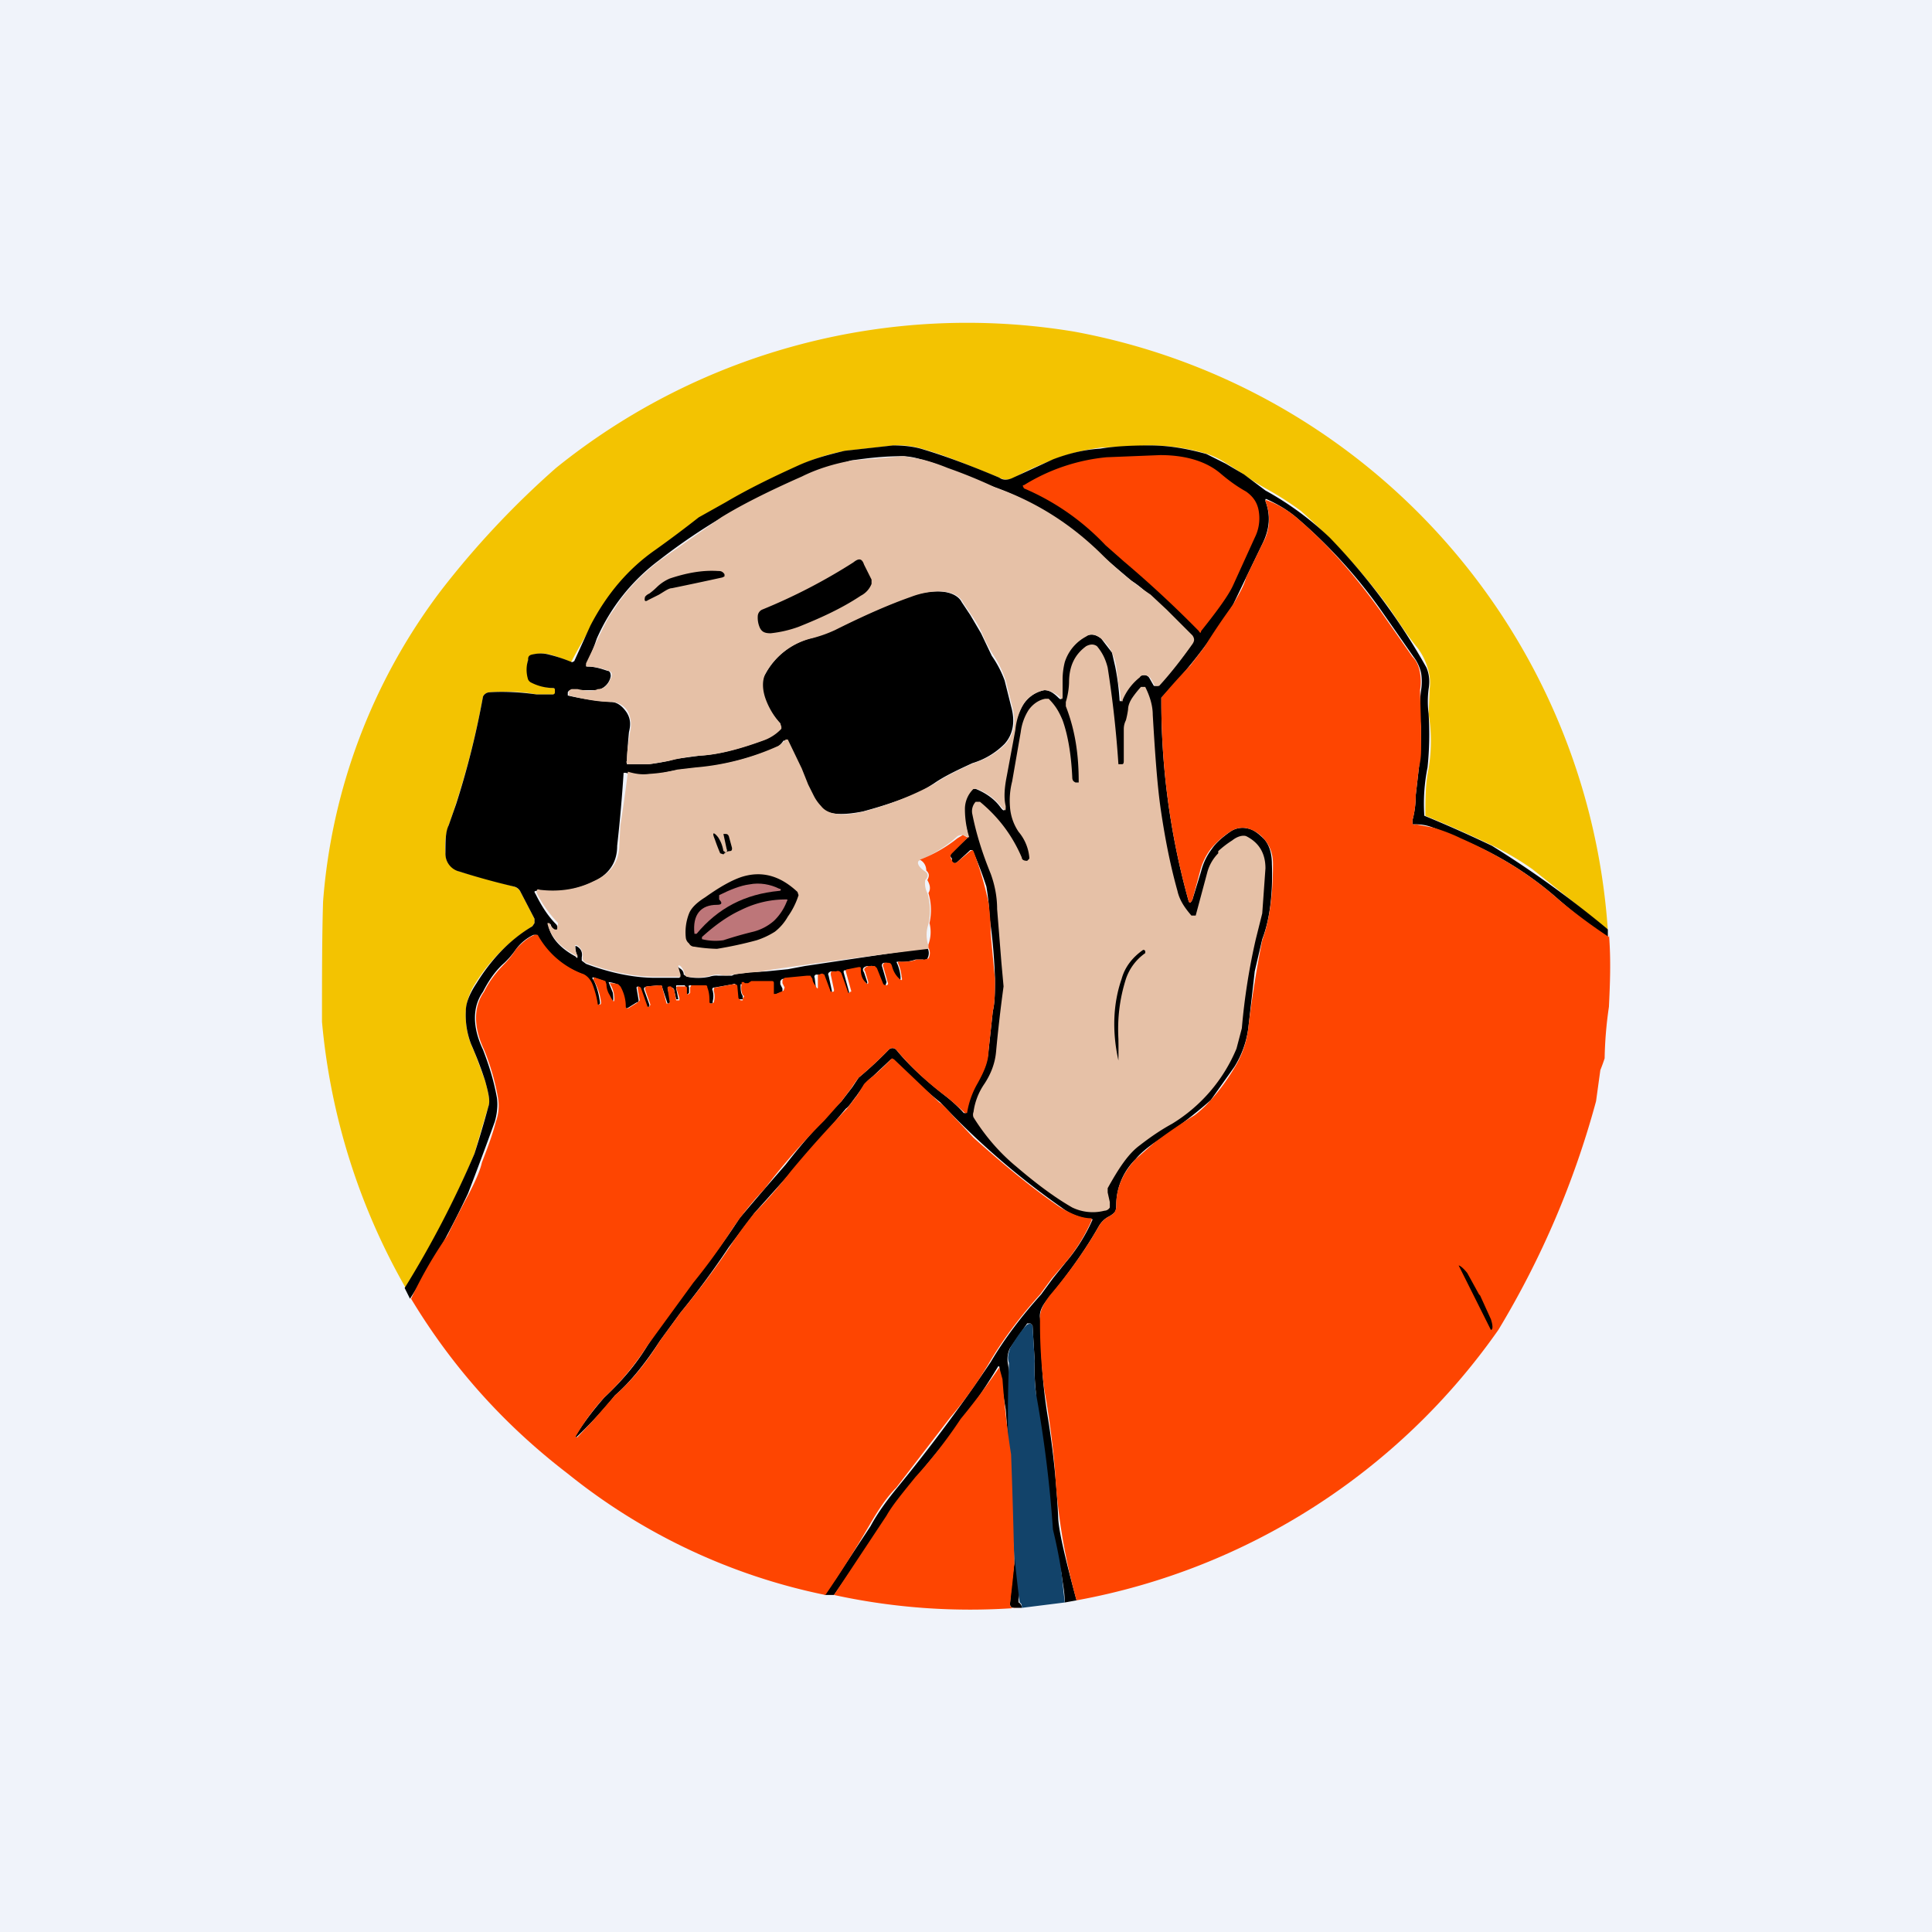
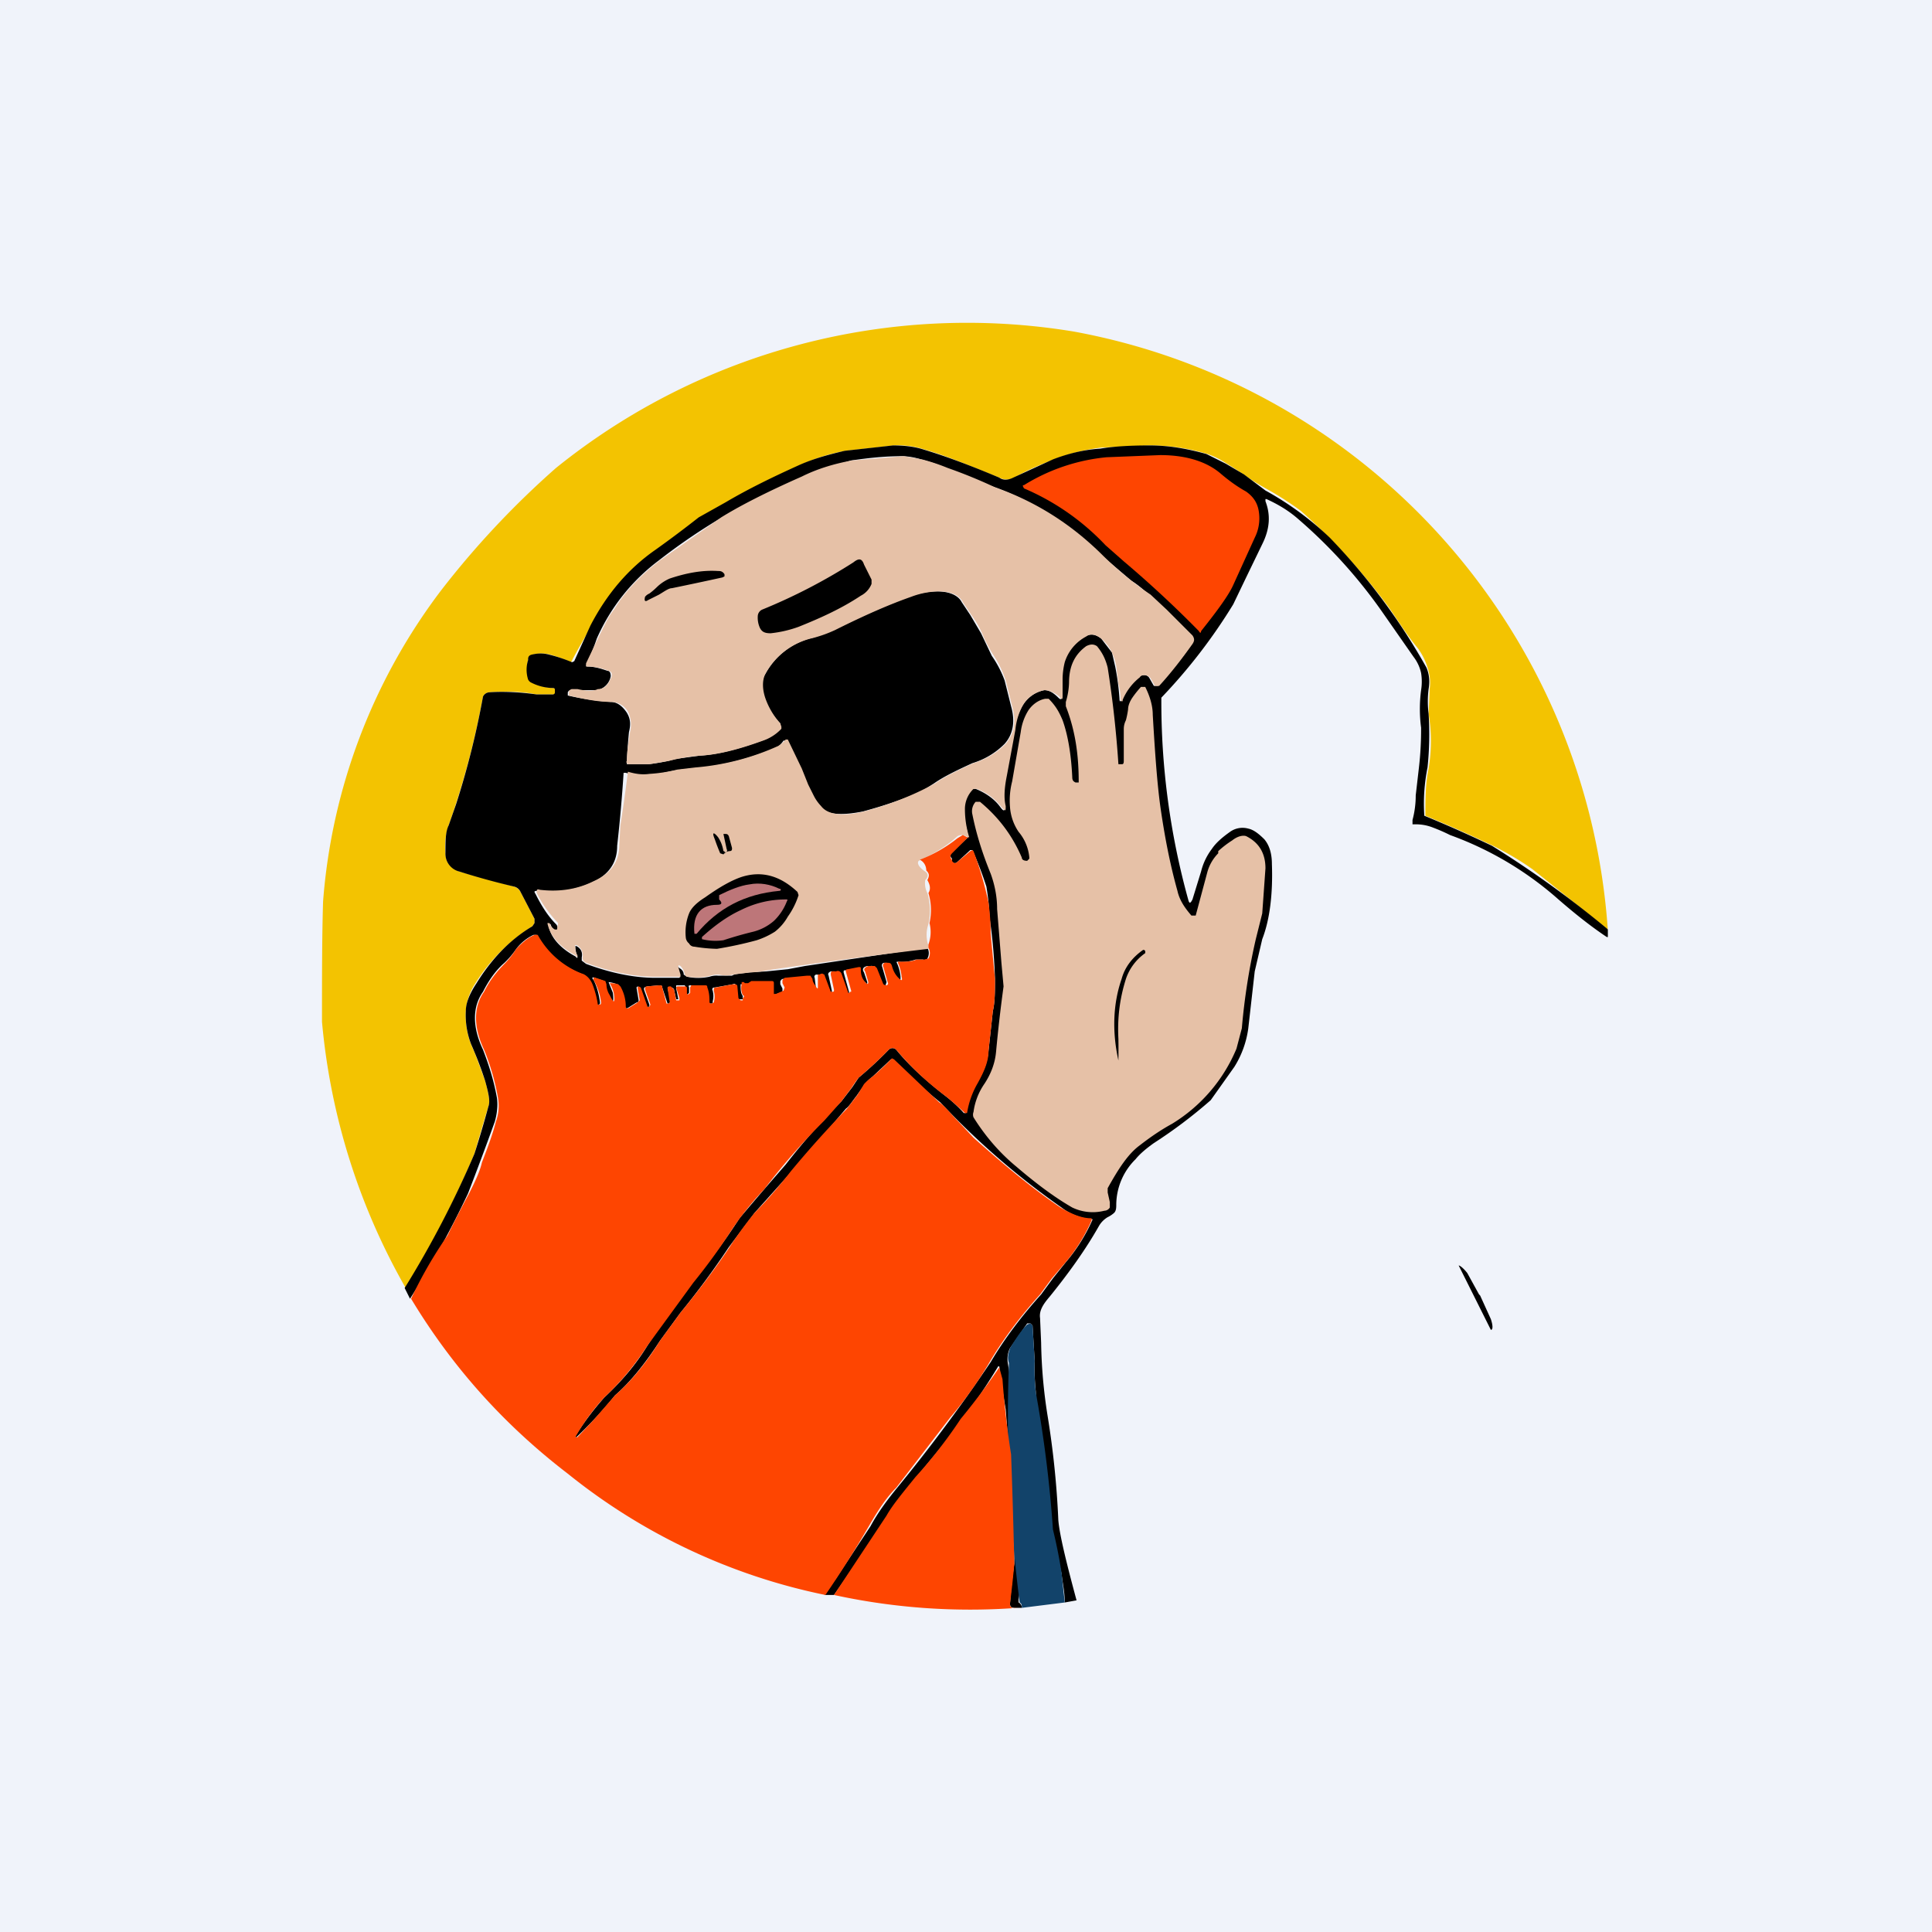
<svg xmlns="http://www.w3.org/2000/svg" width="18" height="18" viewBox="0 0 18 18">
  <path fill="#F0F3FA" d="M0 0h18v18H0z" />
  <path d="m14.98 8.66-.7-.56c-.14-.1-.27-.17-.37-.22a12.25 12.25 0 0 0-.63-.28c0-.16 0-.3.03-.44a1.53 1.53 0 0 0 0-.51l.01-.23a.43.43 0 0 0-.02-.2.6.6 0 0 0-.09-.18c-.1-.12-.18-.25-.27-.38a5.86 5.86 0 0 0-.82-.9 2.9 2.9 0 0 0-.31-.2 2.27 2.27 0 0 1-.21-.13 2.84 2.84 0 0 0-.17-.11.78.78 0 0 0-.18-.09 1.83 1.83 0 0 0-.53-.08l-.46.02c-.16.02-.31.06-.44.11s-.25.1-.37.17a.15.15 0 0 1-.14 0c-.25-.1-.48-.2-.69-.26a.8.8 0 0 0-.29-.04l-.45.05c-.17.03-.31.08-.44.14a10.08 10.08 0 0 0-.92.49 10.53 10.53 0 0 0-.4.29c-.26.18-.46.42-.6.7a6.13 6.13 0 0 0-.2.35 1.45 1.45 0 0 0-.19-.07c-.07-.02-.13-.01-.17 0a.06.06 0 0 0-.04.05.3.3 0 0 0 .01.18l.03.03c.07.03.14.05.2.05.02 0 .03 0 .03.02v.02c-.01.02-.02.02-.03.02H5c-.15-.03-.3-.03-.44-.02a.07.07 0 0 0-.06.04 7.84 7.84 0 0 1-.32 1.2.6.6 0 0 0-.03.26c0 .08.05.14.13.17l.51.14c.03.01.05.03.06.05l.13.25v.04l-.02.03c-.22.14-.4.32-.53.53a.54.54 0 0 0-.09.26.75.75 0 0 0 .08.38l.1.27c.03.11.05.2.03.24a21.91 21.91 0 0 0-.13.44A9.32 9.32 0 0 1 3.78 12 6.09 6.09 0 0 1 3 9.52C3 9.1 3 8.72 3.01 8.4a5.48 5.48 0 0 1 1.1-2.9 8.2 8.2 0 0 1 1.07-1.14 6.1 6.1 0 0 1 4.83-1.27 6.09 6.09 0 0 1 4.97 5.58Z" fill="#F3C301" />
  <path d="M14.98 8.66v.07h-.01c-.15-.1-.3-.22-.45-.35a3.12 3.12 0 0 0-1.01-.6 1.66 1.66 0 0 0-.16-.07.43.43 0 0 0-.16-.03h-.03v-.04a.88.88 0 0 0 .03-.23l.03-.26a3.09 3.09 0 0 0 .02-.37 1.35 1.35 0 0 1 0-.35.5.5 0 0 0 0-.16.38.38 0 0 0-.07-.15l-.3-.43a4.7 4.7 0 0 0-.77-.85c-.09-.08-.19-.14-.3-.19h-.01v.02c.05.13.04.26-.03.4l-.15.31-.12.25a5.1 5.1 0 0 1-.67.87 6.9 6.9 0 0 0 .25 1.88c.01.04.02.04.04 0l.08-.26a.58.58 0 0 1 .1-.21c.04-.06.1-.11.17-.16a.2.2 0 0 1 .17-.03c.05.01.1.05.15.1.05.06.07.14.07.23.01.28-.02.52-.09.7l-.07.3-.06.53a.9.9 0 0 1-.13.36l-.22.31a4.48 4.48 0 0 1-.53.4c-.07.05-.13.1-.17.15a.6.6 0 0 0-.18.42c0 .03 0 .06-.02.08a.26.26 0 0 1-.06.04.23.23 0 0 0-.08.08c-.13.23-.29.45-.46.66-.06.07-.1.13-.09.2l.01.23a4.72 4.72 0 0 0 .06.68 8.23 8.23 0 0 1 .1.97c.01.13.07.38.17.75l-.11.02c0-.1-.02-.18-.03-.27a10.12 10.12 0 0 1-.24-1.7 2 2 0 0 1-.01-.28l-.02-.33-.02-.02h-.03l-.16.23a.23.23 0 0 0-.02.14l.07.47a4.05 4.05 0 0 1 .06.8l.01.37v.28l-.04.28v.03c.02.01.03.03.03.05h-.04c-.05 0-.07 0-.07-.04a5.58 5.58 0 0 1 .04-.37v-.3a68.2 68.2 0 0 0-.08-1.14 8.23 8.23 0 0 1-.06-.4H9.3a6.47 6.47 0 0 1-.53.75l-.23.28c-.13.16-.22.27-.27.36-.17.27-.34.51-.5.74H7.7c-.02 0-.02 0-.02-.02l.1-.12.33-.5c.07-.13.16-.25.25-.36a15.5 15.5 0 0 0 .87-1.17c.13-.22.29-.43.47-.63l.11-.15.12-.15a1.6 1.6 0 0 0 .25-.4.54.54 0 0 1-.29-.11 7.29 7.29 0 0 1-1.13-.98 4.96 4.96 0 0 1-.44-.4H8.3l-.17.16a.5.5 0 0 0-.08.08l-.07.1c-.04.05-.07.1-.1.12a32.25 32.25 0 0 1-.5.58l-.35.39-.24.32a7.7 7.7 0 0 1-.45.61l-.19.26c-.13.2-.27.38-.42.51a3.9 3.9 0 0 1-.36.39h-.01v-.01c.1-.16.2-.28.27-.36.16-.15.29-.3.4-.48a9.7 9.7 0 0 1 .6-.82 5.57 5.57 0 0 0 .26-.37l.23-.27.2-.23a6.29 6.29 0 0 1 .52-.59l.1-.13.06-.09a3.56 3.56 0 0 0 .28-.26c.02-.02.05-.02.07 0 .13.16.29.3.47.44a1.28 1.28 0 0 1 .16.15H9c.02-.1.05-.2.1-.28.07-.11.1-.2.11-.3l.04-.37c.02-.08.02-.19.02-.3a5.03 5.03 0 0 0-.05-.57 2.24 2.24 0 0 0-.03-.29 3.48 3.48 0 0 0-.13-.34h-.02l-.12.11c-.02.02-.04.01-.05 0V8c-.02-.02-.02-.04 0-.06l.15-.14-.01-.06a.88.88 0 0 1-.03-.2c0-.08.03-.14.08-.19h.03c.1.04.18.1.23.17.03.04.04.04.04 0a.78.78 0 0 1 0-.3c.04-.13.06-.28.09-.42a.6.6 0 0 1 .08-.23.3.3 0 0 1 .2-.14c.04 0 .08.02.13.07.02.02.03.02.03-.01v-.17l.02-.15c.03-.1.1-.18.2-.24.05-.03.1-.02.15.02l.1.13.03.13a2.35 2.35 0 0 1 .04.3c0 .03.01.03.02.01a.53.53 0 0 1 .16-.21.07.07 0 0 1 .05-.02c.02 0 .04.01.05.03l.04.07h.04c.11-.12.22-.25.32-.4.01-.02.01-.04-.01-.07a4.74 4.74 0 0 1-.4-.38c-.03-.03-.08-.08-.16-.13l-.27-.23a2.8 2.8 0 0 0-1-.64 5.45 5.45 0 0 1-.53-.21 1.91 1.91 0 0 0-.16-.05.63.63 0 0 0-.17-.03c-.18 0-.34.02-.48.04a5.54 5.54 0 0 0-1.79.93 1.83 1.83 0 0 0-.58.73 2.46 2.46 0 0 1-.1.25l.01.01c.07 0 .13.02.19.04.02 0 .03.02.03.05a.16.16 0 0 1-.13.13H5.32c-.01 0-.02 0-.03.02v.03c.13.03.26.05.4.06.06 0 .11.04.15.1.03.05.04.1.02.18a4.76 4.76 0 0 0-.02.3h.2a1.63 1.63 0 0 0 .26-.05l.22-.03c.17-.01.36-.06.58-.14a.42.42 0 0 0 .16-.1l.01-.03v-.03a.7.7 0 0 1-.14-.21c-.04-.1-.04-.19 0-.25a.67.67 0 0 1 .45-.34l.19-.07c.28-.14.51-.24.7-.31a.76.76 0 0 1 .26-.05c.12 0 .2.04.23.1l.08.12.1.17.1.21a1 1 0 0 1 .12.23l.06.24c.04.14.02.26-.06.35a.71.71 0 0 1-.3.18c-.13.06-.26.12-.36.19-.08.05-.15.1-.23.12-.18.07-.32.11-.43.14-.2.04-.34.03-.4-.04a.4.4 0 0 1-.07-.1 1.11 1.11 0 0 1-.05-.11.86.86 0 0 0-.06-.15c-.05-.09-.1-.17-.13-.26V6.9H7.3a.25.25 0 0 1-.07.07.54.54 0 0 1-.11.04c-.22.08-.44.13-.66.15a1.4 1.4 0 0 0-.23.03 1.4 1.4 0 0 1-.2.03c-.07 0-.13 0-.2-.02h-.02a14.38 14.38 0 0 1-.06.68c0 .16-.08.27-.23.34a.93.93 0 0 1-.5.08c-.04 0-.05 0-.03.03.05.1.11.2.19.28.01.01.02.03.01.05 0 .02 0 .02-.02.01a.1.1 0 0 1-.04-.06h-.02c.01.11.1.22.25.3.02.02.02.02.02 0a.29.29 0 0 1-.02-.08c0-.02 0-.02.02-.01.03.02.05.05.04.1v.03l.04.03c.24.09.46.13.64.13h.22c.01 0 .02 0 .01-.02l-.02-.07c0-.02 0-.02.02 0 .02.01.04.03.04.06l.03.02a.5.5 0 0 0 .21 0 .2.2 0 0 1 .08-.01h.13c.03-.02.09-.02.16-.03l.16-.01.2-.02L7.5 9l1.14-.17a.1.1 0 0 1 0 .1c0 .01-.02.02-.04.01h-.07a.38.38 0 0 1-.16.02c-.02 0-.02 0-.01.02a.4.4 0 0 1 .03.12c0 .04 0 .04-.03.01a.35.35 0 0 1-.06-.1c0-.03-.02-.04-.05-.04h-.01c-.02 0-.03.02-.02.04l.04.14-.01.03h-.03l-.06-.16a.05.05 0 0 0-.05-.02h-.03c-.04.01-.05.03-.03.06l.03.09c0 .02 0 .02-.02 0A.16.16 0 0 1 8 9.04c0-.01 0-.02-.02-.02l-.1.02c-.02 0-.02 0-.02.02l.05.18v.02h-.03l-.06-.18c-.01-.02-.03-.03-.05-.03h-.03c-.02.01-.03.02-.02.04l.03.14c0 .01 0 .02-.02.02a.66.66 0 0 1-.07-.16c0-.01 0-.02-.02-.01h-.03a.02.02 0 0 0-.02.03l.01.08c0 .03 0 .04-.02.01a.2.2 0 0 1-.03-.07s0-.02-.02-.02l-.03-.01-.2.02c-.02 0-.02.01-.03.02v.03l.02.04v.03l-.08.03H7.2l-.01-.1c0-.02-.01-.02-.03-.02H7l-.01.01-.01.01H6.9c0 .05 0 .08.02.11v.03h-.05l-.01-.12c0-.02-.02-.03-.03-.02l-.17.03c-.02 0-.03.01-.02.03a.2.2 0 0 1 0 .1c0 .02 0 .02-.02.02H6.6c0-.05 0-.1-.02-.15l-.02-.02h-.12c-.02 0-.03 0-.02.02v.05c-.02.02-.02.02-.03 0V9.2l-.01-.02h-.08v.03l.02.1H6.3l-.02-.09a.03.03 0 0 0-.03-.02h-.01c-.02-.01-.02 0-.02.01l.03.12-.02.02h-.01l-.05-.15c0-.02-.01-.02-.03-.02l-.11.01C6 9.2 6 9.2 6 9.22l.05.14v.02h-.03l-.06-.17V9.2l-.02-.01-.01.01.02.12s0 .02-.02.02l-.08.05c-.02.01-.03 0-.03-.02a.38.38 0 0 0-.05-.18l-.02-.02a.3.3 0 0 0-.08-.02l.04.1c.01.1 0 .1-.04.02a.24.24 0 0 1-.03-.1l-.01-.03-.09-.03c-.02-.01-.03 0-.01.02.03.06.05.13.06.21 0 .01 0 .02-.02.02h-.01a16.73 16.73 0 0 0-.05-.19c-.02-.05-.06-.09-.1-.1a.8.8 0 0 1-.41-.36h-.03a.44.44 0 0 0-.16.13.8.8 0 0 1-.11.13c-.07.06-.14.15-.2.27-.1.14-.1.33 0 .54.05.13.1.28.13.45.01.07 0 .15-.02.22a31.14 31.14 0 0 1-.25.67 8.76 8.76 0 0 1-.54.98l-.05-.1a9.35 9.35 0 0 0 .65-1.25 9.74 9.74 0 0 0 .13-.44c.02-.05 0-.13-.03-.24a3.59 3.59 0 0 0-.13-.34.75.75 0 0 1-.05-.31c0-.08.04-.17.1-.26.13-.21.3-.4.52-.53l.02-.03v-.04l-.13-.25a.09.09 0 0 0-.06-.05 6.92 6.92 0 0 1-.51-.14.17.17 0 0 1-.13-.17c0-.11 0-.2.03-.26l.07-.2a7.84 7.84 0 0 0 .25-1 .07.07 0 0 1 .06-.04c.14-.01.3 0 .44.02h.15s.02 0 .02-.02v-.02c0-.01 0-.02-.02-.02a.46.46 0 0 1-.2-.05.06.06 0 0 1-.03-.03.3.3 0 0 1 0-.18c0-.02 0-.04.03-.05.04-.01.1-.02.17 0a1.45 1.45 0 0 1 .21.07l.02-.01.15-.33c.15-.29.35-.53.61-.71a10.85 10.85 0 0 0 .4-.3l.25-.14c.22-.13.45-.24.67-.34.13-.06.27-.1.44-.14l.45-.05c.1 0 .2.01.29.04.2.06.44.15.7.26.04.03.09.02.13 0l.37-.17c.13-.05.28-.09.44-.1.12-.02.27-.03.46-.03.18 0 .35.03.53.08l.18.09.17.1.2.15a2.88 2.88 0 0 1 .6.44 5.85 5.85 0 0 1 .9 1.21c.03.07.03.14.02.2a.91.91 0 0 0 0 .23 2.99 2.99 0 0 1-.01.5c-.03.15-.04.3-.03.45a12.27 12.27 0 0 1 .63.28 9.7 9.7 0 0 1 1.07.77Z" />
  <path d="M9.54 4.52a1.78 1.78 0 0 1 .77-.26l.5-.02c.24 0 .43.06.56.17.07.06.15.12.24.17.07.05.11.11.12.2a.4.4 0 0 1-.04.23l-.2.44c-.04.09-.14.23-.3.43 0 .02-.01.02-.02 0a10.27 10.27 0 0 0-.7-.65l-.17-.15a2.26 2.26 0 0 0-.76-.53l-.01-.02v-.01Z" fill="#FE4501" />
  <path d="M9.02 7.8a.17.17 0 0 0-.06-.02c-.01 0-.03 0-.05.02-.1.09-.22.16-.35.22-.02.02 0 .06.06.1.03.02.03.05 0 .08a.2.2 0 0 0 .02.12c.03.1.03.2.01.29a.3.3 0 0 0 0 .2v.03a52.82 52.82 0 0 0-1.5.2.84.84 0 0 1-.16.02l-.16.02a.28.28 0 0 1-.13 0 .2.2 0 0 0-.08.01.5.5 0 0 1-.21.01c-.01 0-.02 0-.03-.02A.15.15 0 0 0 6.34 9c-.02-.01-.02-.01-.02.01l.02.07c0 .02 0 .03-.01.02H6.1c-.18 0-.4-.04-.64-.13a.06.06 0 0 1-.03-.03.06.06 0 0 1 0-.03c0-.05-.02-.08-.05-.1-.02-.01-.03 0-.02.01 0 .03 0 .05.02.08 0 .02 0 .02-.02 0-.15-.08-.24-.19-.26-.3h.02c.01.03.03.05.05.06h.02L5.2 8.6a1.17 1.17 0 0 1-.2-.28c0-.03 0-.04.03-.03.17.02.34 0 .5-.08.16-.07.24-.18.24-.34l.01-.18a14.38 14.38 0 0 0 .07-.5c.07.02.13.03.2.02a1.4 1.4 0 0 0 .26-.04l.17-.02a2.33 2.33 0 0 0 .77-.2.25.25 0 0 0 .07-.06h.02l.13.27.06.15.05.1a.4.4 0 0 0 .07.1c.06.08.2.1.4.05a2.95 2.95 0 0 0 .66-.26c.1-.07.23-.13.36-.19a.71.71 0 0 0 .3-.18c.08-.1.1-.2.06-.35l-.06-.24a1 1 0 0 0-.11-.23 1.2 1.2 0 0 1-.11-.21.98.98 0 0 0-.1-.17l-.08-.12c-.03-.06-.1-.1-.23-.1a.76.76 0 0 0-.25.05c-.2.07-.43.17-.71.31a1.18 1.18 0 0 1-.23.08.67.67 0 0 0-.42.33c-.03.06-.03.15.01.25a.7.7 0 0 0 .13.21l.01.03v.02a.42.42 0 0 1-.17.11c-.22.08-.41.13-.58.14a1.63 1.63 0 0 0-.3.05l-.18.03h-.2c-.01-.01-.02-.02-.01-.03 0-.1.02-.19.03-.27a.27.27 0 0 0-.02-.19.18.18 0 0 0-.15-.09c-.14 0-.27-.03-.4-.06v-.03c0-.02.02-.03.03-.03h.05c.09.02.15.02.19 0 .07 0 .1-.05.13-.12 0-.03 0-.04-.03-.05a.54.54 0 0 0-.19-.04h-.02v-.03l.11-.23c.06-.12.1-.21.15-.27.11-.18.26-.33.43-.46l.57-.4c.16-.1.41-.23.75-.38.14-.07.3-.12.47-.15l.48-.04.17.03a1.9 1.9 0 0 1 .24.08 4.74 4.74 0 0 1 .44.18c.4.14.73.36 1.01.64a3.11 3.11 0 0 0 .44.36l.15.14.24.24c.02.03.02.05 0 .08-.1.14-.2.27-.31.39h-.04l-.04-.07a.07.07 0 0 0-.05-.03c-.02 0-.04 0-.05.02a.53.53 0 0 0-.16.21c0 .02-.01.02-.02 0 0-.03 0-.08-.02-.15l-.02-.16a.52.52 0 0 0-.04-.13.38.38 0 0 0-.1-.13c-.05-.04-.1-.05-.14-.02a.41.41 0 0 0-.2.24.68.68 0 0 0-.02.15v.17c0 .03-.01.03-.03 0-.05-.04-.1-.06-.14-.06a.3.3 0 0 0-.2.14.6.6 0 0 0-.07.23l-.08.43c-.02.1-.03.2-.01.28 0 .05 0 .05-.04.01a.5.5 0 0 0-.23-.17h-.03a.26.26 0 0 0-.08.19.88.88 0 0 0 .04.26Z" fill="#E6C1A7" />
-   <path d="M14.99 8.7c.02.24.01.47 0 .68a3.71 3.71 0 0 0-.04.48 1.62 1.62 0 0 1-.04.11c0-.01 0 0 0 0l-.04.29a8.32 8.32 0 0 1-.91 2.13 6.14 6.14 0 0 1-3.93 2.52 5.59 5.59 0 0 1-.2-1.2 8.23 8.23 0 0 0-.1-.76 4.72 4.72 0 0 1-.04-.68c0-.06.03-.12.09-.2.17-.2.33-.42.46-.65a.24.24 0 0 1 .08-.08.26.26 0 0 0 .06-.04.12.12 0 0 0 .02-.08c0-.15.06-.29.18-.42l.17-.15a4.85 4.85 0 0 1 .38-.26 1 1 0 0 0 .15-.14c.09-.1.16-.2.22-.3a.9.9 0 0 0 .13-.37 10.48 10.48 0 0 1 .13-.82c.07-.19.1-.43.1-.71 0-.1-.03-.17-.08-.23a.3.3 0 0 0-.15-.1.2.2 0 0 0-.17.03.78.78 0 0 0-.18.16.58.58 0 0 0-.1.21l-.07.26c-.02.04-.03.04-.04 0a6.93 6.93 0 0 1-.25-1.88 5.27 5.27 0 0 1 .27-.3l.13-.17a6.3 6.3 0 0 1 .27-.4c.05-.09.1-.17.12-.25l.15-.31a.45.45 0 0 0 .03-.4v-.01h.01c.11.04.21.1.3.18.28.24.53.53.76.85l.3.43c.04.04.06.09.07.15a.5.5 0 0 1 0 .16l.01.35v.19c0 .04 0 .1-.02.18l-.03.26c0 .08-.01.16-.03.23v.03c0 .01.02.02.03.01l.16.03a1.67 1.67 0 0 1 .26.1c.34.15.64.33.91.57a5.15 5.15 0 0 0 .47.35V8.7Z" fill="#FE4501" />
  <path d="M7.18 5.9c-.05 0-.08-.01-.1-.05a.23.23 0 0 1-.02-.11.07.07 0 0 1 .04-.06 5.27 5.27 0 0 0 .85-.44c.05-.04.08-.04.1.02l.07.14v.04a.21.21 0 0 1-.1.11c-.18.12-.38.21-.58.29a1.1 1.1 0 0 1-.26.06ZM6.05 5.53a.68.68 0 0 0 .07-.06.4.4 0 0 1 .12-.08c.15-.05.3-.08.45-.07.02 0 .04 0 .06.03v.02l-.02.01a35.9 35.9 0 0 1-.47.1c-.03 0-.07.03-.12.06l-.1.05c-.03.02-.04.01-.03-.03a.1.1 0 0 1 .04-.03Z" />
  <path d="M9.59 7.99a.43.43 0 0 0-.1-.24.47.47 0 0 1-.08-.23.72.72 0 0 1 .02-.24l.08-.46a.5.5 0 0 1 .07-.2c.04-.06.1-.1.16-.11h.03c.07.07.1.13.13.2.05.14.08.32.09.53 0 .03.01.04.03.05h.03v-.01c0-.24-.03-.47-.12-.7v-.04a.68.68 0 0 0 .03-.18c0-.15.05-.26.16-.34.04-.02.07-.02.1 0 .05.06.08.12.1.2a10.07 10.07 0 0 1 .1.9h.03c.01 0 .02 0 .02-.03V6.8c0-.02 0-.05.02-.09a.87.87 0 0 0 .02-.1c0-.04.02-.08.04-.11a.91.91 0 0 1 .08-.1h.04c.04.08.07.17.07.26.02.34.04.63.07.85.04.28.09.54.16.79.02.09.07.16.13.23h.04l.11-.41a.4.4 0 0 1 .1-.17v-.02a.9.9 0 0 1 .13-.1c.05-.04.1-.05.13-.04.12.06.18.16.18.3l-.03.42-.06.24a5.97 5.97 0 0 0-.13.83l-.05.19a1.49 1.49 0 0 1-.6.7c-.11.06-.21.13-.3.2-.11.08-.2.22-.3.4v.04l.02.09v.05a.06.06 0 0 1-.05.03.44.44 0 0 1-.3-.03c-.14-.08-.31-.2-.52-.38-.17-.14-.3-.3-.4-.46a.07.07 0 0 1 0-.05.6.6 0 0 1 .1-.26c.06-.09.1-.19.11-.3a13.96 13.96 0 0 1 .07-.61l-.02-.22-.04-.5c0-.11-.02-.22-.06-.33-.09-.22-.14-.4-.17-.55a.13.13 0 0 1 .03-.12h.04c.17.14.3.31.39.52 0 .02.02.03.05.03l.02-.02Z" fill="#E6C1A7" />
  <path d="M6.75 7.94h.01c.01 0 .02-.01.01-.03l-.03-.14h.02c.01 0 .02 0 .03.02l.03.11c0 .02 0 .03-.03.03a.1.1 0 0 0-.05.03l-.03-.01a1.76 1.76 0 0 1-.05-.13c-.03-.07-.01-.07.03-.02.02.03.04.07.05.13h.01Z" />
  <path d="m9.02 7.8-.15.15c-.02.02-.02.04 0 .06v.01c.01.02.03.03.05.01l.12-.1.02-.01.01.01a3.48 3.48 0 0 1 .14.48 2.26 2.26 0 0 1 .02.29 61.58 61.58 0 0 0 .04.42c0 .11 0 .22-.02.3l-.04.37c0 .1-.04.19-.1.3a.8.8 0 0 0-.1.28h-.02a3.6 3.6 0 0 0-.17-.15 2.72 2.72 0 0 1-.47-.44c-.02-.02-.05-.02-.07 0a3.56 3.56 0 0 1-.28.26 1.8 1.8 0 0 0-.07.1l-.09.12-.16.18a6.28 6.28 0 0 0-.56.64 2.81 2.81 0 0 0-.33.42 5.56 5.56 0 0 1-.33.45l-.43.59c-.11.17-.24.33-.4.48a1.96 1.96 0 0 0-.27.37h.02l.15-.16.2-.23c.15-.13.29-.3.42-.51l.19-.26c.18-.22.33-.42.45-.6.11-.17.2-.28.24-.33.12-.12.23-.25.34-.39a10.14 10.14 0 0 1 .52-.58l.1-.13.06-.1a.5.5 0 0 1 .08-.07 2.27 2.27 0 0 0 .18-.17l.02.01.42.4c.05.03.1.1.18.18l.14.15c.27.24.53.46.81.65.1.06.2.1.28.1h.01v.02a1.6 1.6 0 0 1-.25.4l-.12.14-.11.15c-.18.2-.34.41-.47.63a3.66 3.66 0 0 1-.37.52l-.5.65c-.1.1-.18.23-.25.35a10.07 10.07 0 0 1-.41.65 5.62 5.62 0 0 1-2.4-1.13c-.6-.46-1.08-1-1.46-1.63a4 4 0 0 1 .34-.59 10.8 10.8 0 0 1 .2-.39c.05-.1.1-.2.12-.29.05-.13.1-.26.13-.38a.43.43 0 0 0 .02-.22 2.19 2.19 0 0 0-.13-.45c-.1-.21-.1-.4 0-.54.06-.12.13-.2.2-.27a.8.8 0 0 0 .1-.13c.05-.05.1-.1.17-.13h.03a.8.8 0 0 0 .41.36c.04.01.08.05.1.1a.86.86 0 0 1 .05.19h.01c.01 0 .02 0 .02-.02a.53.53 0 0 0-.07-.21c0-.02 0-.03.02-.02l.09.03.01.03c0 .03.01.07.03.1.04.08.05.08.04-.01a.29.29 0 0 0-.04-.1.3.3 0 0 1 .08.01l.02.02c.03.05.05.12.05.18 0 .03.01.03.03.02l.08-.05.02-.02-.02-.12.01-.01.02.01.06.17v.01h.02l.01-.02-.05-.14c0-.02 0-.03.02-.03l.11-.01c.02 0 .03 0 .03.02l.04.15h.02l.01-.01-.02-.13c0-.01 0-.02.02-.02h.01l.03.03.02.1h.03V9.3l-.03-.1.01-.01h.08l.01.01v.05c0 .02.01.02.03 0V9.2l.01-.02h.13c.01 0 .02 0 .02.02.02.05.02.1.02.14l.01.01h.01l.02-.01a.2.2 0 0 0 0-.11c0-.02 0-.03.02-.03l.16-.03c.02 0 .04 0 .04.02l.01.11.02.02h.02V9.3c.01-.01.02-.02 0-.03a.15.15 0 0 1-.01-.1v-.02h.02l.01.01h.03L7 9.14h.18c.02 0 .03 0 .03.02v.1h.02l.07-.03.01-.03-.02-.04v-.03l.02-.02.21-.02h.03l.02.03c0 .03.02.05.03.07.02.03.02.02.02 0v-.11h.01l.03-.01.02.01.06.16h.01c.02 0 .02 0 .02-.02l-.03-.14c0-.02 0-.03.02-.03h.03c.02-.01.04 0 .05.02l.06.17c0 .01.01.02.02 0h.01v-.01l-.05-.18c0-.01 0-.02.02-.02l.1-.02c.02 0 .02 0 .02.02 0 .05.01.09.05.13.01.01.02.01.02-.01l-.03-.1c-.02-.02 0-.04.03-.05h.06l.02.02.06.15.02.01c.02 0 .03-.01.02-.03l-.04-.14c-.01-.02 0-.04.02-.04h.01c.03 0 .04 0 .05.03.01.04.03.08.06.11s.04.03.03-.01a.4.4 0 0 0-.03-.12c-.01-.02 0-.02.01-.02.06 0 .11 0 .16-.02h.07l.04-.01a.1.1 0 0 0 0-.1V8.8a.34.34 0 0 0 .01-.2.55.55 0 0 0-.01-.28c.02-.03.02-.07-.01-.12.02-.04.02-.06-.01-.09 0-.04-.02-.08-.06-.1.13-.05.25-.12.35-.2l.05-.03.06.03Z" fill="#FE4501" />
  <path d="M7.44 8.34a.72.72 0 0 1-.1.2.47.47 0 0 1-.12.14.74.74 0 0 1-.17.08 3.6 3.6 0 0 1-.37.08 1.43 1.43 0 0 1-.21-.02c-.02 0-.04-.01-.05-.03a.08.08 0 0 1-.03-.05.48.48 0 0 1 .03-.23c.02-.05.07-.1.15-.15.14-.1.25-.16.34-.19.19-.06.36-.01.52.14l.01.03Z" />
  <path d="M6.7 8.38v-.04c.1-.05.2-.09.28-.1.1-.02.2 0 .28.04.02 0 .02.02 0 .02-.32.03-.57.16-.77.4h-.02c-.02-.18.06-.27.21-.27.05 0 .05-.02.02-.05Z" fill="#BD7679" />
  <path d="M6.54 8.73c.11-.1.23-.19.36-.25.14-.07.28-.1.42-.1.02 0 .02 0 .01.02a.5.5 0 0 1-.12.18.47.47 0 0 1-.19.1 3.52 3.52 0 0 0-.28.08.52.52 0 0 1-.2-.01v-.01Z" fill="#BD7679" />
  <path d="M10.49 9.12c-.06.19-.08.37-.07.56a6.13 6.13 0 0 1 0 .2c-.06-.27-.05-.53.03-.76.03-.11.1-.2.2-.27h.01l.01.01v.02a.48.48 0 0 0-.18.24ZM13.59 11.79c.01 0 .04.02.08.07l.11.2.01.01.1.22c.02.06.02.1 0 .1l-.3-.6Z" />
  <path d="m9.92 14.93-.4.05c0-.02 0-.04-.02-.05a13.46 13.46 0 0 1-.1-2.23c-.02-.06 0-.1.01-.14.05-.08.1-.16.16-.22l.03-.01.02.02.02.33a2 2 0 0 0 .01.29 11.55 11.55 0 0 1 .16 1.28 4.78 4.78 0 0 1 .08.4l.03.28Z" fill="#12436A" />
  <path d="M9.48 14.98a5.95 5.95 0 0 1-1.71-.12l.49-.74c.05-.09.14-.2.27-.36a4.46 4.46 0 0 0 .42-.54 6.47 6.47 0 0 0 .36-.48l.03.11a8.23 8.23 0 0 0 .08.7 68.2 68.2 0 0 1 .03 1.02 9.58 9.58 0 0 1-.04.37c0 .04.02.05.07.04Z" fill="#FE4501" />
</svg>